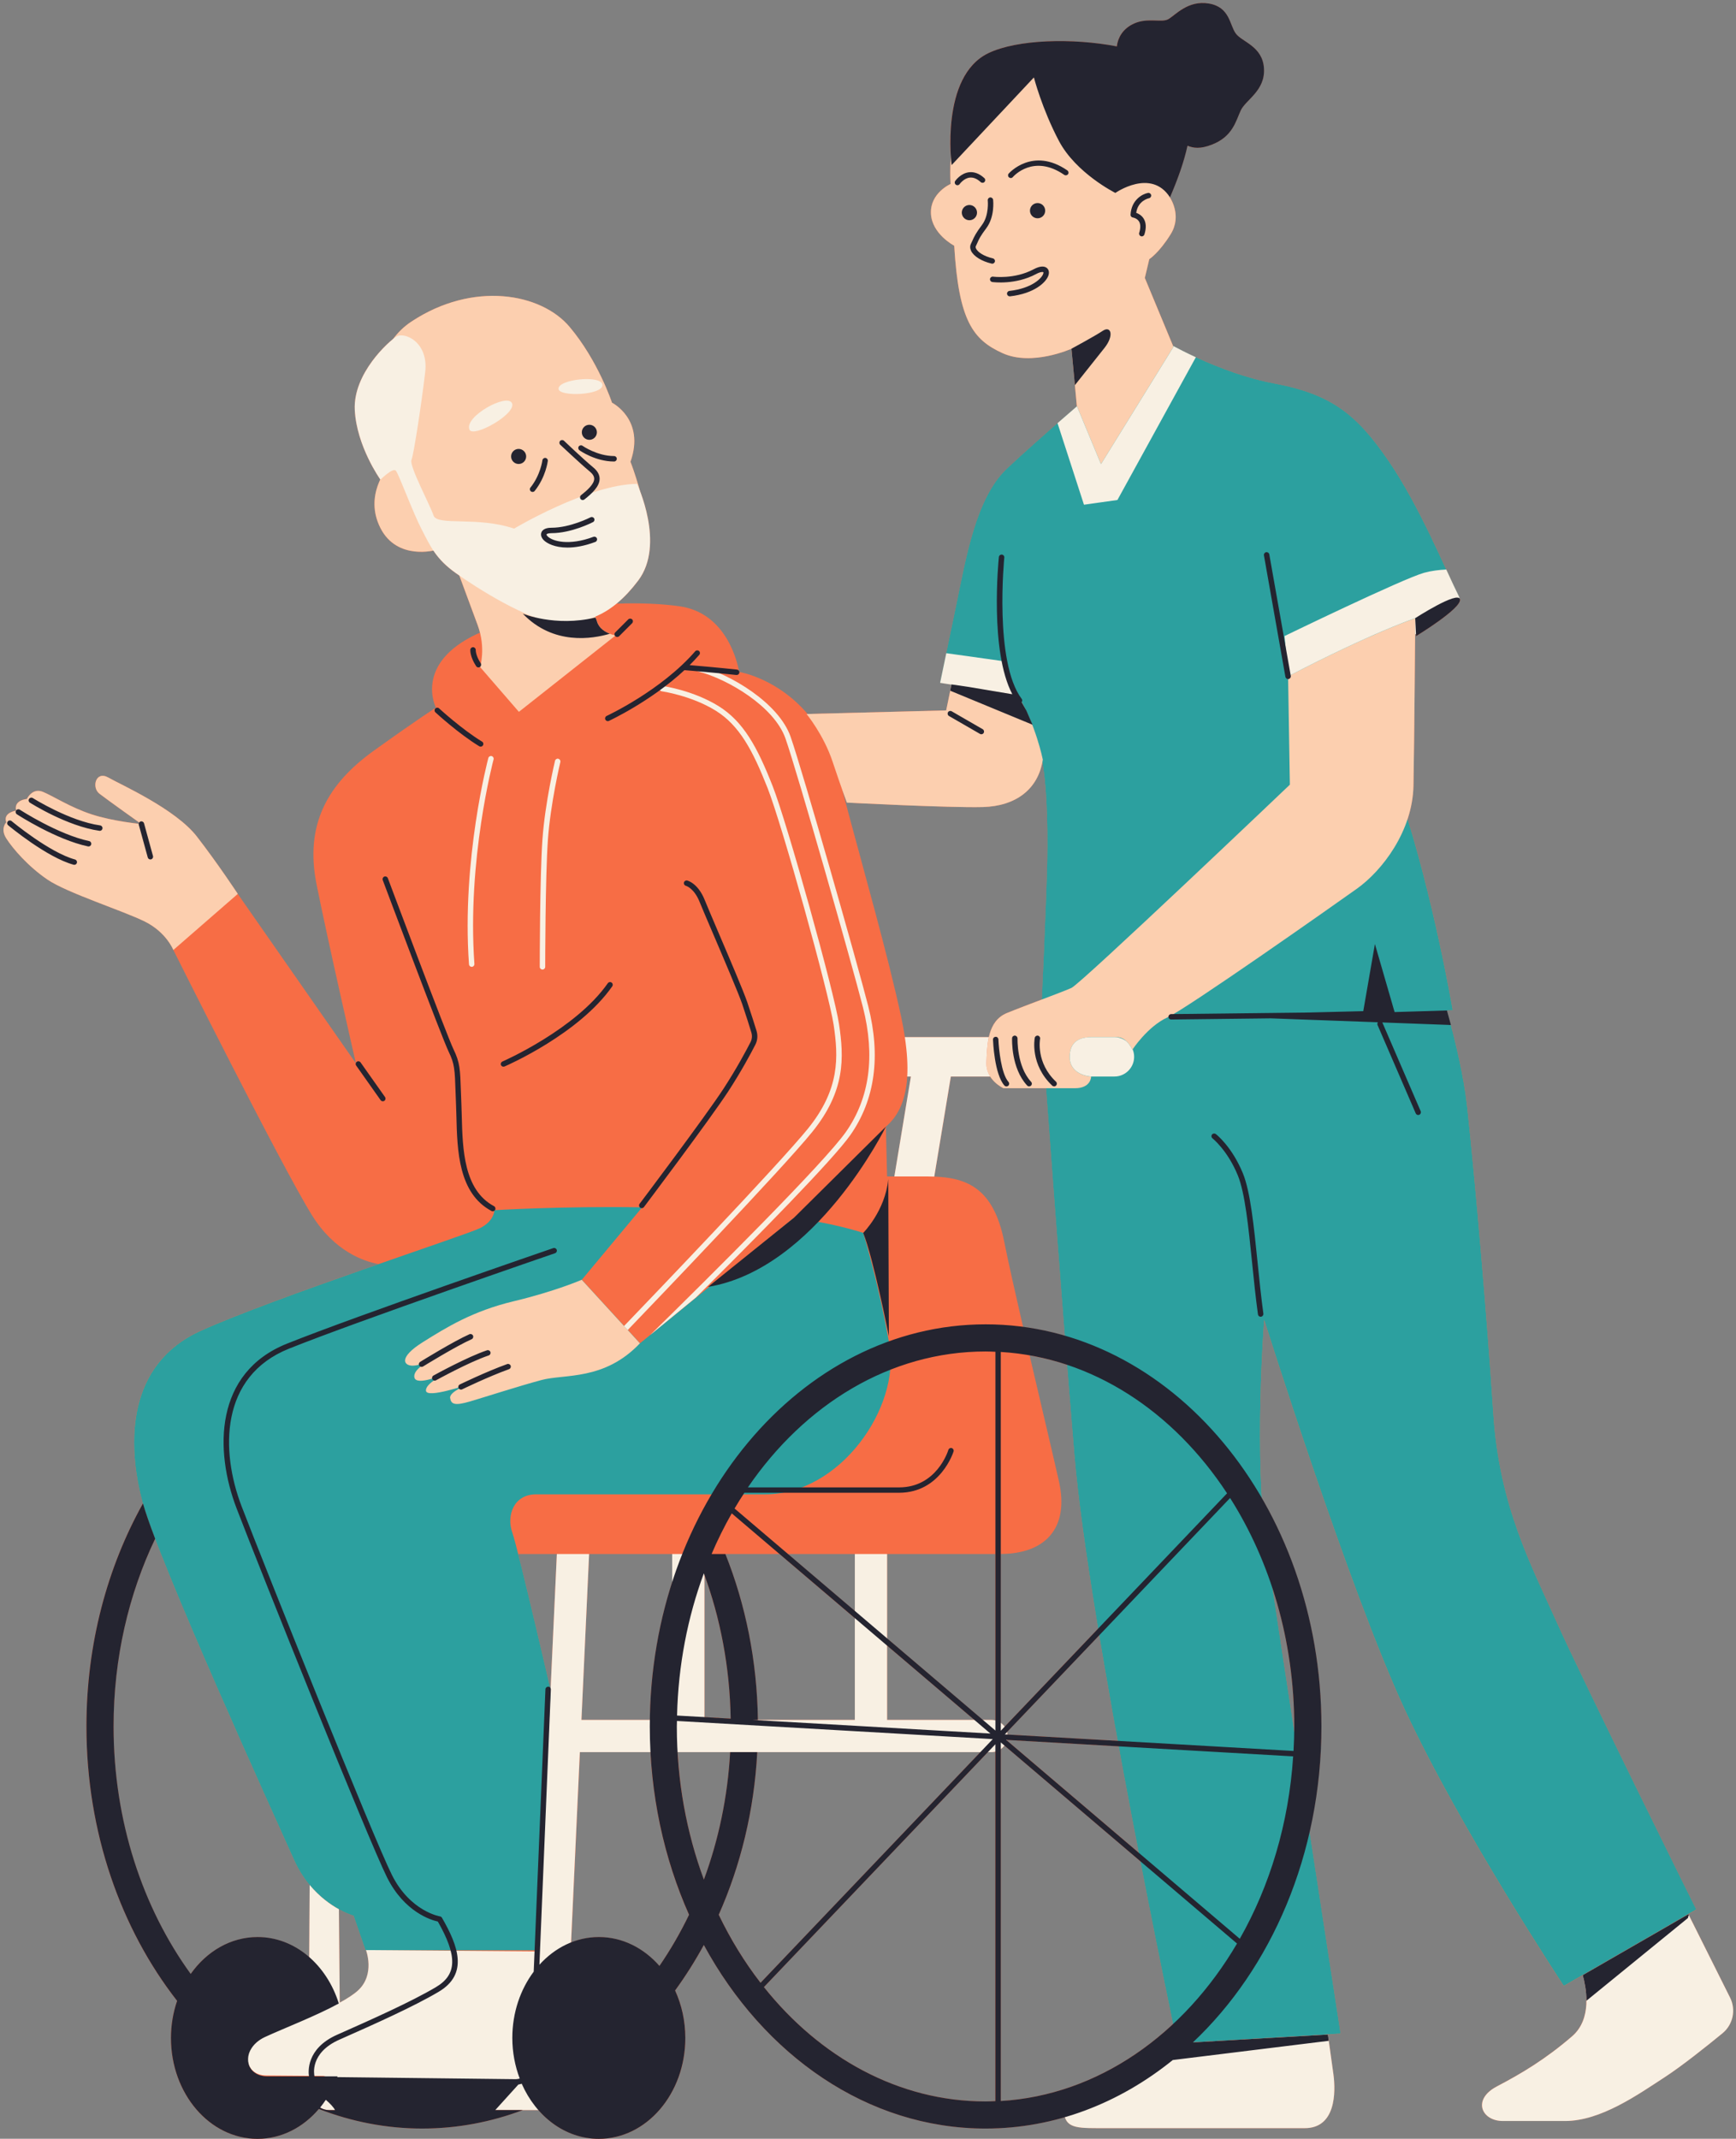
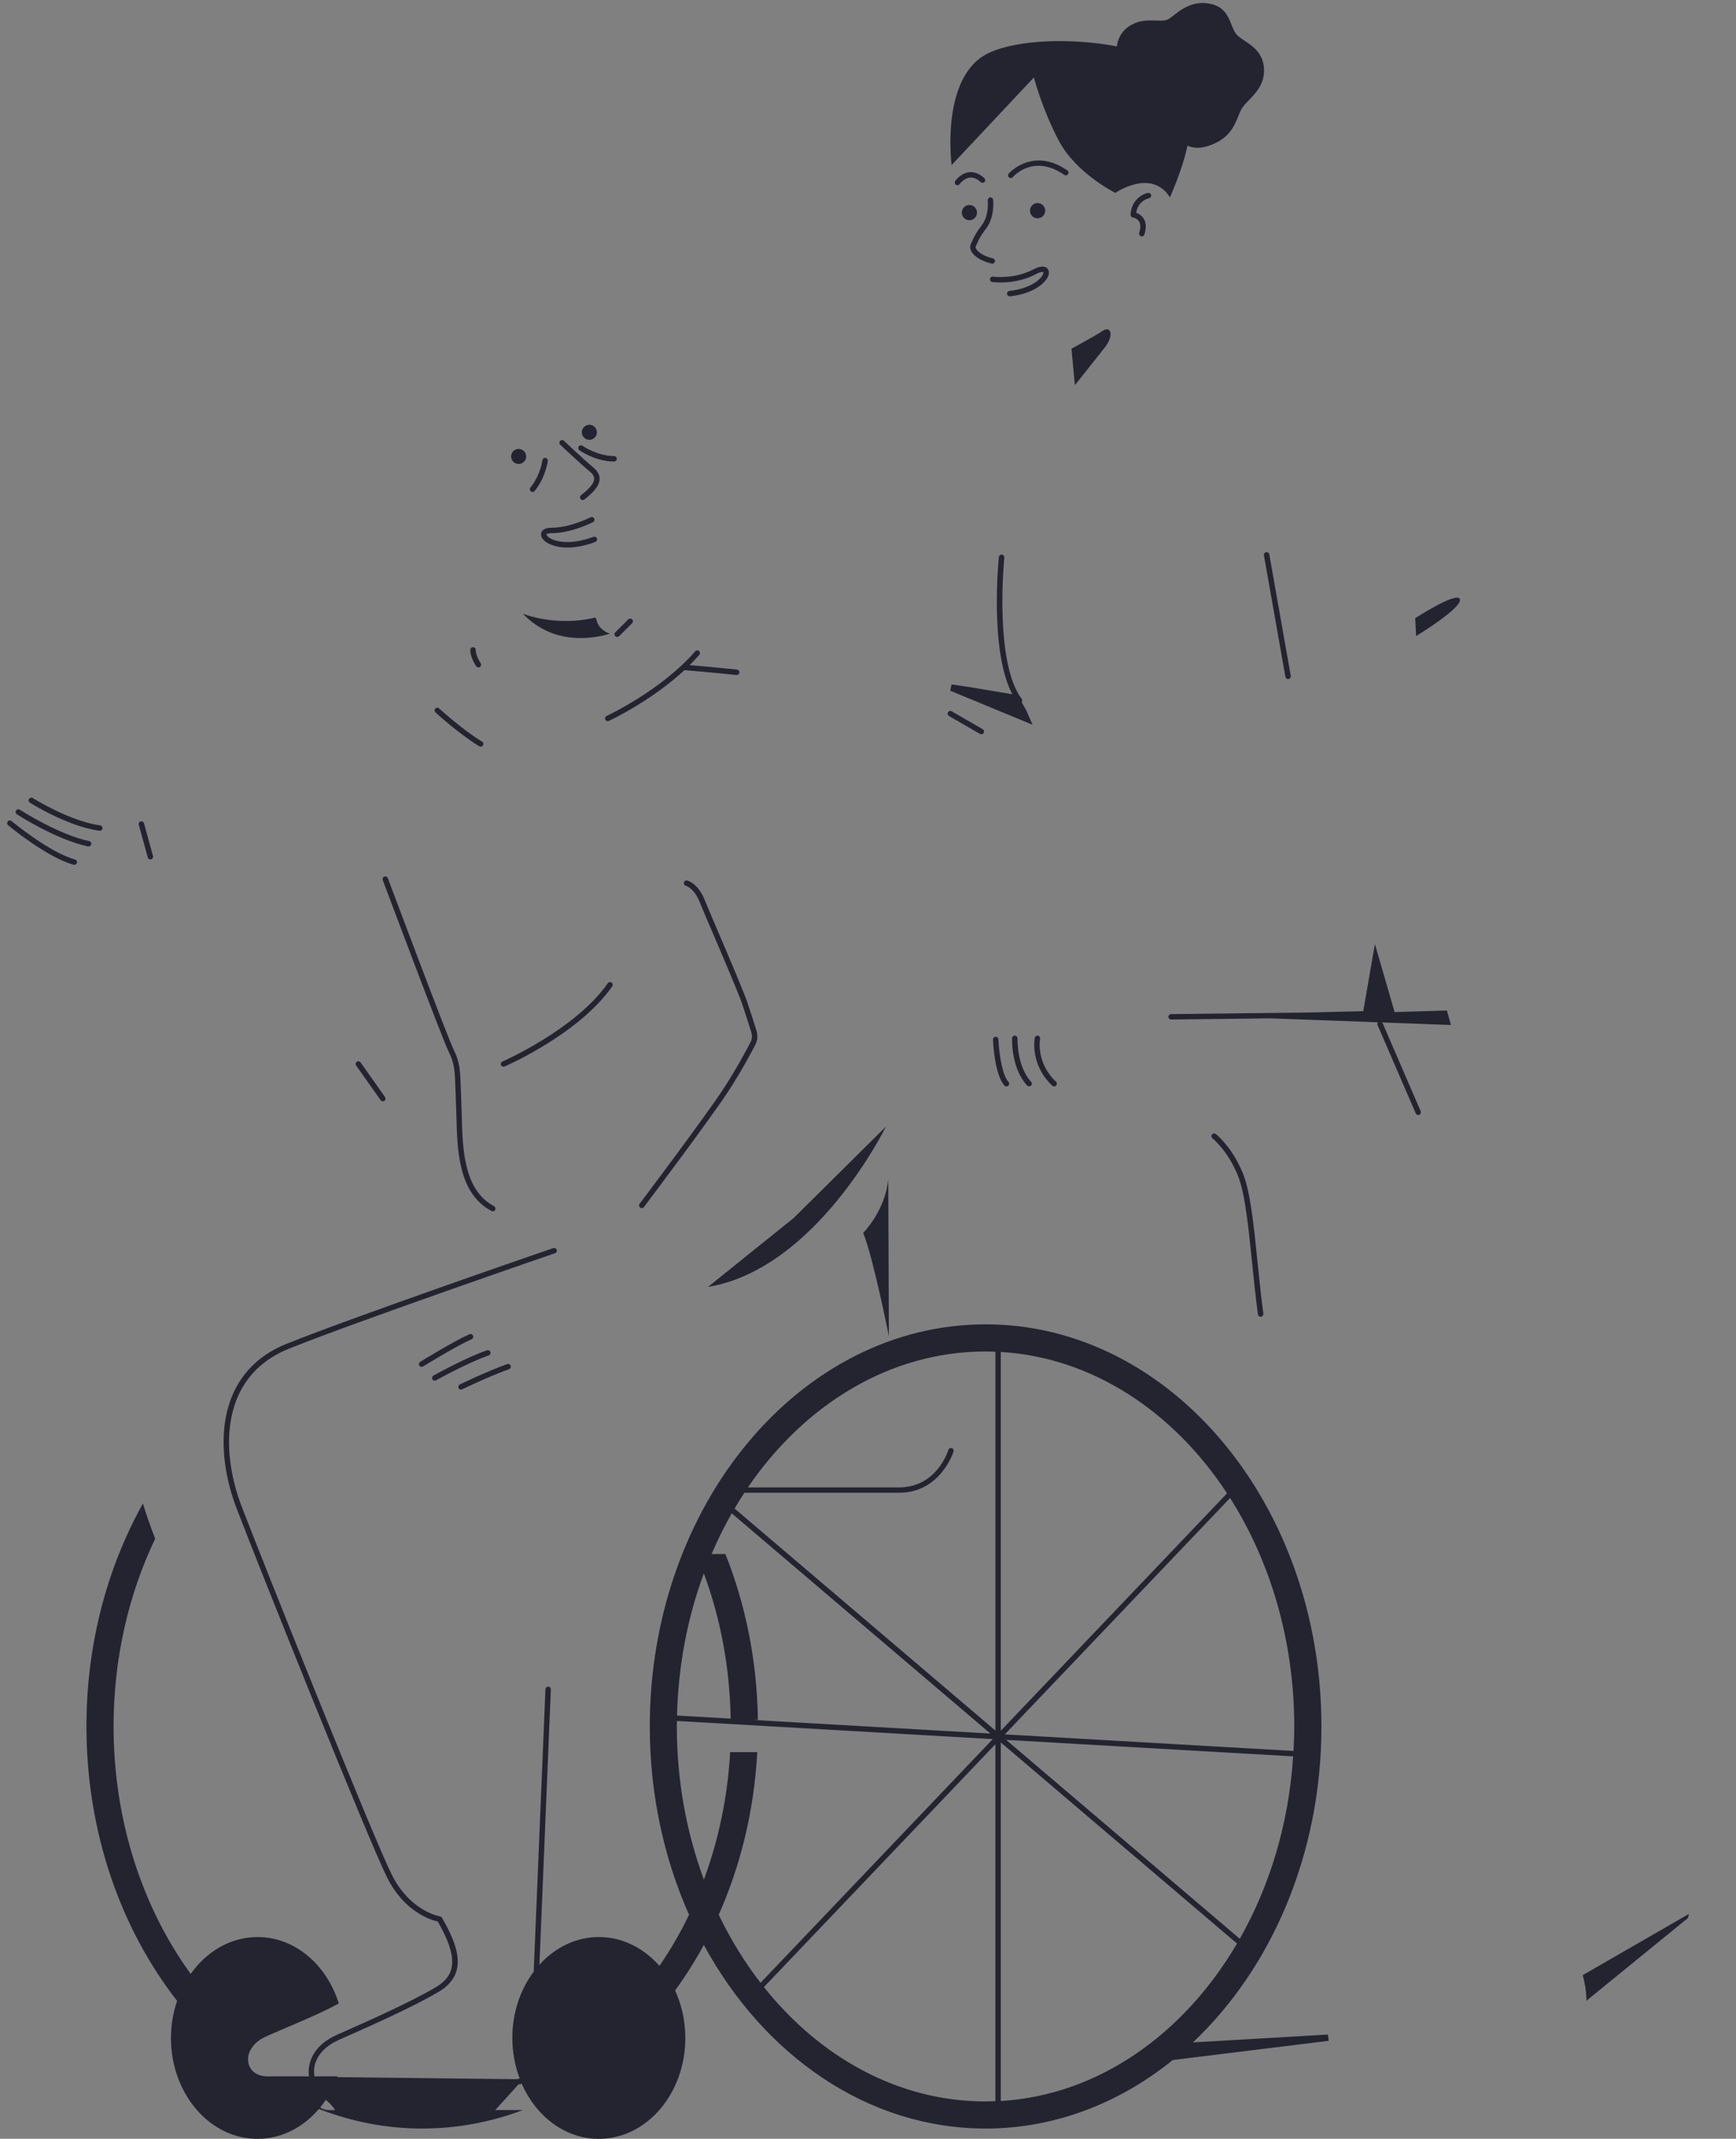
<svg xmlns="http://www.w3.org/2000/svg" height="494.1" preserveAspectRatio="xMidYMid meet" version="1.0" viewBox="-0.8 -0.7 401.1 494.1" width="401.1" zoomAndPan="magnify">
  <rect x="-0.8" y="-0.7" width="401.1" height="494.1" fill="#808080" stroke="none" />
  <g id="change1_1">
-     <path d="M398.93,460.79l-9.54-19.08v0l-0.09-0.17l1.82-1.05c0,0-26.47-53.5-32.26-66.46 c-5.79-12.96-13.24-26.75-14.62-47.98c-1.38-21.23-4.14-53.5-6.07-71.15c-0.63-5.76-2.08-12.42-3.75-18.79l0,0 c-0.02-0.07-0.04-0.13-0.05-0.2c-0.28-1.07-0.57-2.13-0.85-3.17l1.35-0.04c0,0-3.99-23.41-10.45-44.22c0.8-2.43,1.29-5.01,1.35-7.69 c0.16-8.18,0.32-26.91,0.38-34.92c0.05-0.03,0.1-0.06,0.15-0.09c0.02-0.01,0.04-0.03,0.06-0.04l0.03,0.51c0,0,10.55-6.41,10.13-8.48 c-0.02-0.11-0.08-0.18-0.15-0.24c0-0.03,0.01-0.05,0.01-0.08c0-0.11-0.02-0.21-0.07-0.3c-0.21-0.42-0.43-0.86-0.65-1.34 c-0.05-0.11-0.11-0.23-0.16-0.34c-0.18-0.38-0.36-0.75-0.55-1.16c-3.43-7.32-8.65-19.38-14.98-28.6 c-7.24-10.55-13.03-15.3-26.27-17.79c-6.82-1.28-13.41-3.87-18.21-6.09c-2.17-1-3.97-1.93-5.25-2.62l-6.52-15.7l1.03-4.34 c0,0,2.28-1.45,4.96-5.79c2.69-4.34-0.21-8.48-0.21-8.48c1.75-4.07,3.21-8.08,4.05-11.93c1.33,0.53,2.9,0.82,5.67-0.27 c4.76-1.86,5.48-5.38,6.62-7.86c1.14-2.48,5.69-4.55,5.38-9.72c-0.31-5.17-5.07-6.1-6.51-8.07c-1.45-1.96-1.34-6.1-6.2-6.93 c-4.86-0.83-7.76,2.69-9.41,3.62c-1.65,0.93-5.17-0.62-8.58,1.34c-2.68,1.54-3.19,3.96-3.29,4.94c-10.24-1.97-23.03-1.64-29.7,1.57 c-9.15,4.4-9,18.93-8.65,24.05c-0.23,3.61-0.04,6.15-0.04,6.15s-4.76,2.07-4.55,6.83c0.21,4.76,5.38,7.45,5.38,7.45 c1.03,17.37,4.34,21.72,11.17,24.82s15.93-1.03,15.93-1.03L248,93.09l0.03,0.08c-0.67,0.58-1.37,1.19-2.11,1.83 c-0.03,0.02-0.06,0.05-0.08,0.07c-0.73,0.63-1.48,1.29-2.26,1.97c-0.01,0.01-0.02,0.02-0.03,0.03v0c-4.03,3.53-8.51,7.51-11.68,10.5 c-7.24,6.83-9.51,20.89-11.79,31.85c-0.92,4.43-1.69,8.15-2.29,11.02c-0.2,0.95-0.38,1.8-0.53,2.56c-0.06,0.29-0.12,0.56-0.17,0.82 c-0.07,0.35-0.14,0.68-0.2,0.98c-0.05,0.23-0.09,0.44-0.13,0.64c-0.09,0.44-0.17,0.8-0.22,1.06c-0.07,0.35-0.12,0.55-0.12,0.55 l2.63,0.42l-0.29,1.4l-0.94,4.55l-32.03,0.82c-6.73-7.93-15.01-9.57-15.76-9.7c-0.01-0.09-0.05-0.18-0.1-0.26 c-0.33-1.81-2.82-13.4-13.75-14.92c-4.07-0.57-9.1-0.8-14.53-0.6c1.67-1.37,3.34-3.11,5.01-5.33c5.03-6.68,1.9-16.82,0.4-20.72 c-1.15-4.1-2.19-6.72-2.19-6.72c3.45-9.79-4.27-13.65-4.27-13.65s-3.17-9.65-9.79-17.51c-6.62-7.86-22.34-10.62-36.54-1.24 c-1.72,1.13-3.09,2.49-4.2,3.99c-2.66,2.1-9.27,8.86-8.9,16.41c0.4,8.15,5.58,15.63,5.9,16.09c-1.22,2.55-2.29,6.65,0.03,11.21 c3.35,6.57,10.41,5.59,12.24,5.21c1.2,1.8,2.72,3.48,5.27,5.27c0.22,0.15,0.46,0.32,0.71,0.49c1.08,2.9,2.95,7.96,4.25,11.5 c0.21,0.58,0.38,1.15,0.52,1.71c-0.17,0.08-0.35,0.15-0.52,0.22c-14.89,6.89-9.65,17.1-9.65,17.1s-3.58,2.21-14.34,9.93 c-10.75,7.72-15.99,17.1-13.24,30.89c2.67,13.34,8.69,39.59,9.08,41.28c0,0.01-0.01,0.03-0.01,0.04l-27.27-39.11 c0,0-4.48-6.83-9.44-13.24c-4.96-6.41-17.58-12-20.48-13.65c-2.9-1.65-3.93,2.28-2.07,3.72c1.58,1.23,7.47,5.43,9.22,6.67 c-0.06,0.09-0.11,0.18-0.12,0.29c-1.75-0.2-6.91-0.86-10.96-2.21c-4.96-1.65-8.69-4.14-11.17-5.17c-2.48-1.03-3.72,1.65-3.72,1.65 s-3.07,0.21-2.49,2.66c0,0,0,0,0,0c-0.01,0.01-0.01,0.02-0.01,0.03c-0.22,0.03-3.05,0.5-2.25,2.69c0,0-1.45,1.45,0,3.72 c1.45,2.28,4.96,6.41,9.51,9.51c4.55,3.1,17.58,7.24,22.54,9.72c4.96,2.48,6.55,6.55,6.55,6.55s24.82,49.64,31.99,61.22 c5.25,8.48,12.1,10.74,15.41,11.35c-14.39,5.02-31.74,11.19-41.06,15.4c-17.1,7.72-17.1,25.92-13.51,39.43 c0.04,0.14,0.09,0.32,0.14,0.47c-8.24,14.75-13.06,32.47-13.06,51.51c0,24.49,7.97,46.79,20.95,63.4c-0.9,2.66-1.42,5.54-1.42,8.58 c0,12.87,8.95,23.3,19.99,23.3c5.55,0,10.56-2.65,14.18-6.9c7.53,2.92,15.55,4.52,23.88,4.52c8.1,0,15.91-1.5,23.25-4.27h3.61 c3.6,4.11,8.52,6.65,13.96,6.65c11.04,0,19.99-10.43,19.99-23.3c0-3.97-0.86-7.71-2.36-10.98c2.41-3.31,4.63-6.82,6.64-10.51 c13.85,25.5,37.84,42.41,65.08,42.41c6.31,0,12.45-0.92,18.33-2.63c0.73,2.35,3.02,2.54,7.45,2.54c5.52,0,40.81,0,47.98,0 s7.17-8.27,6.62-12.41c-0.3-2.25-0.84-6.13-1.28-9.2l2.93-0.17c0,0-3.38-21.91-7.18-46.73c1.76-7.75,2.72-15.88,2.72-24.28 c0-19.57-5.09-37.73-13.75-52.72c-1.14-19.39,0.56-41.18,0.56-41.18s19.58,62.32,32.54,90.17c12.96,27.85,36.68,63.7,36.68,63.7 l4.38-2.53c0.05,0.18,0.1,0.38,0.16,0.59c0.03,0.1,0.05,0.21,0.07,0.31c0.03,0.11,0.05,0.22,0.08,0.34 c0.03,0.14,0.06,0.29,0.09,0.44c0.02,0.09,0.04,0.18,0.05,0.27c0.03,0.17,0.06,0.35,0.09,0.52c0.01,0.08,0.03,0.15,0.04,0.23 c0.03,0.19,0.06,0.39,0.09,0.6c0.01,0.06,0.02,0.13,0.02,0.19c0.03,0.22,0.05,0.44,0.07,0.66c0,0.05,0.01,0.11,0.01,0.16 c0.02,0.24,0.04,0.47,0.05,0.72c0,0.04,0,0.08,0,0.12c0.01,0.26,0.02,0.52,0.02,0.78c-0.01,2.88-0.76,5.99-3.3,8.19 c-6.07,5.24-11.58,8.55-17.37,11.58c-5.79,3.03-3.58,8,1.38,8c4.96,0,6.07,0,14.34,0c8.27,0,16.82-6.07,23.16-10.2 c3.85-2.51,9.43-6.95,13.22-10.06C399.62,467.03,400.34,463.61,398.93,460.79z M262.3,427.32l-30.46-25.93 c0.01-0.04,0.03-0.09,0.04-0.13l25.79,1.48C259.22,411.21,260.8,419.54,262.3,427.32z M257.44,401.48l-25.47-1.46 c-0.02-0.2-0.05-0.4-0.1-0.59l21.3-22.35C254.5,385.06,255.95,393.32,257.44,401.48z M247.45,335.42 c0.87,10.36,2.92,24.66,5.47,40.12l-21.61,22.67c-0.24-0.34-0.54-0.64-0.89-0.88V358.3c10.16-0.03,15.91-5.82,13.44-16.82 c-1.31-5.84-4.08-17.5-6.77-29.05c2.94,0.51,5.84,1.22,8.66,2.16C246.33,321.81,246.9,328.87,247.45,335.42z M245.23,307.9 c-3.15-0.92-6.37-1.61-9.65-2.04c-1.81-7.86-3.44-15.11-4.36-19.73c-2.5-12.52-8.77-15.03-17.53-15.03c0.47,0,0.93,0.01,1.38,0.03 l3.83-23.12h9.1c0,0,0,0,0,0c1.16,1.83,3.05,2.69,3.05,2.69s5.14,0,9.86,0C241.88,263.98,243.52,286.15,245.23,307.9z M194.85,184.71c0,0,23.78,1.24,31.44,1.03c7.45-0.2,12.53-3.94,13.75-10.43c1.03,5.8,1.32,14.99,1.14,23.26 c-0.15,7.06-0.88,23.58-1.24,31.63c-2.81,1.06-5.85,2.21-8.07,3.12c-2.54,1.04-3.66,3.18-4.19,5.58h-19.41 c-0.21-1.39-0.47-2.84-0.8-4.41c-3.12-14.58-8.46-33.09-13.69-52.75C194.47,183.7,194.85,184.71,194.85,184.71z M203.88,259.58 c2.46-2.11,4.57-5.45,4.94-11.58h0.85l-3.82,23.09c-1.46,0-1.69,0-1.69,0L203.88,259.58z M204.16,379.47l20.17,17.17h-20.17V379.47z M196.71,358.31v13.18l-15.49-13.18C186.62,358.31,191.82,358.31,196.71,358.31z M179.29,358.31l17.42,14.83v23.5H174.3 c-0.19-13.7-2.86-26.68-7.51-38.33C171.02,358.31,175.2,358.31,179.29,358.31z M161.96,363.2c3.71,10.18,5.86,21.37,6.06,33.14 l-6.06-0.35V363.2z M135.32,358.31c6.2,0,12.68,0,19.2,0v6.47c-3.2,9.92-5.02,20.65-5.17,31.86h-15.81L135.32,358.31z M83.79,449.86 c0.19,0.53,1.94,5.74-1.82,9.24c-1,0.93-2.49,1.89-4.27,2.86l-0.19-21.58c1.98,1.09,3.38,1.48,3.38,1.48l2.76,8H83.79z M127.86,358.31l-1.44,31.08c-0.02-0.06-0.06-0.1-0.09-0.15c-1.67-7.18-5.31-22.73-7.4-30.93 C121.79,358.31,124.78,358.31,127.86,358.31z M43.24,455.34c-11.08-15.26-17.82-35.28-17.82-57.19c0-15.79,3.51-30.59,9.61-43.35 c8.04,21.15,28.07,65.16,32.07,74.1c1.05,2.34,2.32,4.27,3.66,5.87c0,0,0,0,0,0l-0.11,16.72c-3.33-2.92-7.47-4.66-11.96-4.66 C52.47,446.83,46.91,450.14,43.24,455.34z M151.55,453.49c-3.61-4.12-8.54-6.67-13.99-6.67c-2.24,0-4.39,0.45-6.39,1.25l2.03-43.99 h16.28c0.72,13.51,3.86,26.24,8.91,37.59C156.38,445.85,154.08,449.8,151.55,453.49z M161.83,433.54 c-3.37-9.1-5.47-19.03-6.06-29.45h12.13C167.32,414.52,165.2,424.44,161.83,433.54z M165.26,441.65c5.04-11.34,8.19-24.06,8.9-37.57 h51.55l-50.79,53.29C171.23,452.6,167.99,447.33,165.26,441.65z M229.18,484.71c-0.76,0.03-1.51,0.07-2.27,0.07 c-20.08,0-38.23-10.14-51.21-26.42l51.74-54.28h0.84c0.31,0,0.6-0.05,0.89-0.12V484.71z M229.18,396.76 c-0.29-0.07-0.58-0.12-0.89-0.12h-2.03l-22.1-18.81v-19.52c12.08,0,21.3,0,25.02,0V396.76z M230.43,484.68V403.4 c0.33-0.23,0.61-0.52,0.85-0.84l31.41,26.74c3.26,16.79,6.13,30.79,7.55,37.6C259.09,477.29,245.36,483.79,230.43,484.68z M298.23,398.15c0,0.34-0.01,0.68-0.02,1.02c-1.91-12.51-3.69-24.26-4.97-32.82C296.46,376.21,298.23,386.93,298.23,398.15z" fill="#F76D45" />
-   </g>
+     </g>
  <g id="change2_1">
-     <path d="M204.71,310.05c2.48,14.34-11.31,34.47-28.68,34.47c-17.37,0-47.71,0-52.95,0c-5.24,0-6.89,4.96-5.52,8.82 c1.38,3.86,9.65,39.71,9.65,39.71l-3.31,56.81H83.65l-2.76-8c0,0-9.1-2.48-13.79-12.96c-4.69-10.48-31.44-69.22-35.02-82.73 c-3.58-13.51-3.58-31.71,13.51-39.43c17.1-7.72,61.22-22.06,64.53-23.72c3.31-1.65,3.31-4.14,3.31-4.14s15.43-0.96,34.14-0.66 l-13.94,16.73l13.44,14.68l35.55-28.98c5.91,0.86,11.39,1.99,16.02,3.47C198.64,284.13,202.23,295.71,204.71,310.05z M358.86,374.02 c-5.79-12.96-13.24-26.75-14.62-47.98c-1.38-21.23-4.14-53.5-6.07-71.15c-0.74-6.78-2.62-14.82-4.66-22.16l1.35-0.04 c0,0-4.55-26.68-11.79-48.4c-7.24-21.72-7.24-32.47-7.24-32.47s21.92-11.79,20.48-14.68c-3.32-6.63-9.1-20.89-16.34-31.44 c-7.24-10.55-13.03-15.3-26.27-17.79c-13.24-2.48-25.65-9.93-25.65-9.93l-14.89,10.75c0,0-14.06,12-21.3,18.82 c-7.24,6.83-9.51,20.89-11.79,31.85c-2.27,10.96-3.67,17.63-3.67,17.63l17.94,2.84c0,0,3.72,7.65,5.17,13.03 c1.45,5.38,1.86,16.13,1.65,25.65c-0.21,9.51-1.45,36.19-1.45,36.19l3.01-0.08l-2.73,3.66c0,0,4.14,57.63,7.45,97.07 c3.31,39.43,23.72,135.95,23.72,135.95l37.78-2.21c0,0-14.06-91.28-17.1-112.24c-3.03-20.96-0.55-52.67-0.55-52.67 s19.58,62.32,32.54,90.17c12.96,27.85,36.68,63.7,36.68,63.7l30.61-17.65C391.12,440.48,364.65,386.99,358.86,374.02z" fill="#2CA09F" />
-   </g>
+     </g>
  <g id="change3_1">
-     <path d="M44.7,192.57c4.96,6.41,9.44,13.24,9.44,13.24l-14.89,12.96c0,0-1.59-4.07-6.55-6.55 c-4.96-2.48-17.99-6.62-22.54-9.72c-4.55-3.1-8.07-7.24-9.51-9.51c-1.45-2.27,0-3.72,0-3.72c-0.83-2.27,2.28-2.69,2.28-2.69 c-0.62-2.48,2.48-2.69,2.48-2.69s1.24-2.69,3.72-1.65c2.48,1.03,6.2,3.52,11.17,5.17c4.96,1.65,11.58,2.27,11.58,2.27 s-7.86-5.58-9.72-7.03c-1.86-1.45-0.83-5.38,2.07-3.72C27.12,180.58,39.73,186.16,44.7,192.57z M144.87,105.98 c3.45-9.79-4.27-13.65-4.27-13.65s-3.17-9.65-9.79-17.51c-6.62-7.86-22.34-10.62-36.54-1.24s-5.52,33.78-5.52,33.78 s-5.52,6.34-1.65,13.93c3.86,7.58,12.69,5.1,12.69,5.1l4.69,3.58c0,0,3.17,8.55,5.1,13.79s0.55,9.65,0.55,9.65l8.96,10.34 l22.34-17.65c0,0-3.45-0.55-4.27-3.17c-0.28-0.9-0.45-1.35-0.55-1.57c9.96-3.37,13.51-14.74,12-22.28 C147.07,111.5,144.87,105.98,144.87,105.98z M117.91,299.91c-9.51,2.28-15.51,6-21.1,9.51c-5.58,3.52-4.34,5.38-2.28,5.38 c1.15,0,2.68-0.57,3.81-1.08c-1.55,0.86-3.66,2.31-3.4,3.77c0.39,2.16,6.9-0.7,7.58-1c-0.6,0.27-5.09,2.37-4.9,4.11 c0.21,1.86,9.72-1.45,9.72-1.45s-4.34,1.65-4.14,3.1c0.21,1.45,1.03,1.86,4.55,0.83c3.52-1.03,11.17-3.52,16.55-4.96 c5.38-1.45,14.48,0.21,22.75-8.48l-13.44-14.68C133.63,294.95,127.43,297.64,117.91,299.91z M219.67,56.07 c1.03,17.37,4.34,21.72,11.17,24.82s15.93-1.03,15.93-1.03L248,93.09l5.58,13.44l16.75-27.09l-6.62-15.93l1.03-4.34 c0,0,2.28-1.45,4.96-5.79c2.69-4.34-0.21-8.48-0.21-8.48s5.17-14.06-0.21-23.16S251.93,8.71,234.35,11.6 c-17.58,2.9-15.51,30.2-15.51,30.2s-4.76,2.07-4.55,6.83C214.5,53.38,219.67,56.07,219.67,56.07z M240.14,174.79 c0,0-1.65-8.27-5.79-14.89c-9.1-1.65-15.3-2.48-15.3-2.48l-1.24,6l-32.26,0.83c0,0,3.93,4.76,6,10.96s3.31,9.51,3.31,9.51 s23.78,1.24,31.44,1.03C233.94,185.54,239.11,181.61,240.14,174.79z M296.81,155.55l0.41,25.03c0,0-48.19,45.91-50.46,46.95 c-2.28,1.03-10.34,3.93-14.89,5.79c-4.55,1.86-4.55,7.24-4.76,11.38c-0.21,4.14,3.93,6,3.93,6s12.82,0,16.55,0 c3.72,0,3.72-2.69,3.72-2.69s-4.96-0.21-4.96-4.55c0-4.34,3.52-4.55,5.17-4.55s3.52,0,5.79,0c2.28,0,3.52,2.9,3.52,2.9 s3.52-5.38,8.07-7.45c4.55-2.07,38.06-25.65,43.85-29.78c5.79-4.14,12.82-13.24,13.03-23.78c0.21-10.55,0.41-38.68,0.41-38.68 S316.25,145.42,296.81,155.55z" fill="#FCCFAF" />
-   </g>
+     </g>
  <g id="change4_1">
-     <path d="M87.1,110.12c0,0-5.52-7.72-5.93-16.13s7.86-15.86,9.65-16.96c1.79-1.1,7.45,1.24,6.62,8.27 c-0.83,7.03-2.62,18.89-3.17,20.27c-0.55,1.38,4.27,10.34,5.1,12.82c0.83,2.48,10.07,0.14,18.61,3.03c0,0,17.1-10.2,28.4-10.34 c0,0,6.62,13.93,0.28,22.34s-12.55,10.07-19.03,9.65c-6.48-0.41-18.34-8-23.03-11.31c-4.69-3.31-5.93-6.2-8-10.2 c-2.07-4-5.24-12.69-5.93-13.51C89.99,107.22,87.1,110.12,87.1,110.12z M117.5,92.47c-1.03-2.48-11.17,3.1-9.82,6.1 C108.54,100.51,118.53,94.95,117.5,92.47z M138.39,88.23c-0.1-2.38-10.34-1.34-10.13,0.93C128.42,91.03,138.49,90.61,138.39,88.23z M127.44,175.05c-0.02,0.09-2.3,9.56-2.91,18.2c-0.62,8.61-0.62,29.21-0.62,29.41c0,0.35,0.28,0.63,0.63,0.63 c0.35,0,0.63-0.28,0.63-0.63c0-0.21,0.01-20.76,0.62-29.32c0.61-8.53,2.86-17.9,2.88-17.99c0.08-0.34-0.13-0.67-0.46-0.76 C127.86,174.51,127.52,174.72,127.44,175.05z M112.8,173.97c-0.33-0.09-0.68,0.11-0.77,0.44c-0.06,0.23-6.21,23.44-4.47,47.67 c0.02,0.33,0.3,0.58,0.62,0.58c0.02,0,0.03,0,0.05,0c0.34-0.02,0.6-0.32,0.58-0.67c-1.73-24.01,4.37-47.03,4.43-47.26 C113.33,174.41,113.13,174.06,112.8,173.97z M152.09,159c0.07,0.01,6.84,0.99,12.44,4.46c5.5,3.41,8.57,9.14,12.02,17.9 c3.33,8.46,14.17,47.34,15.27,54.74c1.09,7.39,1.46,14.77-5.93,23.92c-6.74,8.33-36.44,39.31-42.51,45.63l0.85,0.92 c5.94-6.19,35.84-37.36,42.63-45.76c7.72-9.54,7.34-17.22,6.2-24.89c-1.1-7.44-12-46.52-15.34-55.01c-3.54-9-6.73-14.91-12.52-18.5 c-5.84-3.61-12.64-4.6-12.93-4.64c-0.34-0.05-0.66,0.19-0.71,0.53C151.51,158.63,151.75,158.95,152.09,159z M160.57,154.44 c6.76,1.73,17.51,8.06,20.11,15.46c2.73,7.77,15.45,52.43,17.91,62.13c2.85,11.25,1.54,20.91-3.91,28.72 c-4.95,7.11-31.45,33.42-45.25,46.96l10.57-8.67c14.02-13.91,31.71-31.84,35.71-37.57c5.66-8.12,7.04-18.13,4.09-29.74 c-2.46-9.71-15.21-54.45-17.94-62.24c-2.74-7.81-13.95-14.46-20.98-16.26c-0.34-0.09-0.68,0.12-0.76,0.45 C160.03,154.01,160.23,154.35,160.57,154.44z M228.29,396.64h-24.13v-38.33c-2.38,0-4.87,0-7.45,0v38.33h-34.75v-38.33 c-2.48,0-4.97,0-7.45,0v38.33h-20.97l1.77-38.33c-2.54,0-5.02,0-7.45,0l-4.25,91.82l-39.85-0.32c0,0,2.16,5.6-1.8,9.29 c-1,0.93-2.49,1.89-4.27,2.86l-0.19-21.58c-1.95-1.07-4.45-2.84-6.75-5.61l-0.2,30.58c-3.77,1.64-7.59,3.14-10.19,4.33 c-5.81,2.64-4.83,9.06,0.34,9.1c1.43,0.01,6.75,0.05,13.72,0.11c-1.82,0.37-3.19,1.97-3.19,3.9c0,2.2,1.78,3.98,3.98,3.98h49.39 c2.2,0,3.98-1.78,3.98-3.98c0-0.52-0.11-1.01-0.29-1.46c0.83-0.65,1.39-1.62,1.44-2.75l3.44-74.5h95.09c2.06,0,3.72-1.67,3.72-3.72 C232.01,398.3,230.34,396.64,228.29,396.64z M333.36,130.87c-1.65,0.08-3.44,0.29-5.11,0.75c-4.96,1.38-32.26,14.62-32.26,14.62 l0.83,9.31c19.44-10.13,29.37-13.44,29.37-13.44s-0.01,1.43-0.03,3.76c5.46-3.38,10.91-7.23,10.16-8.72 C335.48,135.48,334.49,133.33,333.36,130.87z M257.38,114.81l18.12-32.98c-2.17-1-3.97-1.93-5.26-2.62l0.09,0.23l-16.75,27.09 l-5.55-13.37c-1.35,1.17-2.88,2.5-4.49,3.9l6.11,18.84L257.38,114.81z M217.84,150.2c-0.91,4.38-1.43,6.85-1.43,6.85l17.94,2.84 l-3.45-7.86L217.84,150.2z M398.93,460.79l-9.63-19.25l-24.41,14.07c0.88,3.14,2.16,10.13-2.45,14.11 c-6.07,5.24-11.58,8.55-17.37,11.58c-5.79,3.03-3.58,8,1.38,8c4.96,0,6.07,0,14.34,0c8.27,0,16.82-6.07,23.16-10.2 c3.85-2.51,9.43-6.95,13.22-10.06C399.62,467.03,400.34,463.61,398.93,460.79z M306.01,469.33l-32.92,1.92 c-0.99,2-3.11,4.15-7.44,5.63c-10.48,3.58-20.68,4.96-20.68,9.38s2.21,4.69,7.72,4.69c5.52,0,40.81,0,47.98,0s7.17-8.27,6.62-12.41 C306.99,476.29,306.45,472.41,306.01,469.33z M259.49,239.89c-0.77-0.61-1.74-0.99-2.8-0.99h-5.17c-1.65,0-5.17,0.21-5.17,4.55 c0,4.34,4.96,4.55,4.96,4.55h5.38c2.51,0,4.55-2.04,4.55-4.55c0-0.62-0.13-1.21-0.35-1.75c-0.04,0.06-0.06,0.09-0.06,0.09 S260.36,240.73,259.49,239.89z M213.68,271.09c0.47,0,0.93,0.01,1.38,0.03l3.83-23.12h9.1c-0.55-0.88-0.94-1.97-0.88-3.31 c0.09-1.83,0.14-3.89,0.56-5.79h-19.41c0.54,3.57,0.7,6.58,0.55,9.1h0.85l-3.82,23.09C207.17,271.09,209.51,271.09,213.68,271.09z" fill="#F8F0E3" />
-   </g>
+     </g>
  <g id="change5_1">
    <path d="M141.36,145.39l3-3c0.24-0.24,0.64-0.24,0.89,0s0.24,0.64,0,0.89l-3,3c-0.12,0.12-0.28,0.18-0.44,0.18 c-0.16,0-0.32-0.06-0.44-0.18C141.11,146.03,141.11,145.63,141.36,145.39z M137.15,142.94c-0.28-0.9-0.36-0.98-0.41-0.97 c-9.24,2.21-16.75-0.9-16.75-0.9c7.06,7.37,16.13,5.82,20.11,4.64C139.02,145.3,137.63,144.48,137.15,142.94z M229.23,238.83 c-0.35,0.01-0.62,0.3-0.6,0.65c0.01,0.32,0.31,7.98,2.64,10.6c0.12,0.14,0.3,0.21,0.47,0.21c0.15,0,0.3-0.05,0.42-0.16 c0.26-0.23,0.28-0.63,0.05-0.88c-1.69-1.9-2.25-7.72-2.33-9.81C229.86,239.08,229.57,238.78,229.23,238.83z M218.46,164.71 l7.17,4.14c0.1,0.06,0.21,0.08,0.31,0.08c0.22,0,0.43-0.11,0.54-0.31c0.17-0.3,0.07-0.68-0.23-0.86l-7.17-4.14 c-0.3-0.17-0.68-0.07-0.85,0.23C218.06,164.16,218.16,164.54,218.46,164.71z M233.69,238.55c-0.35-0.01-0.64,0.25-0.65,0.6 c-0.01,0.28-0.24,6.93,3.48,10.93c0.12,0.13,0.29,0.2,0.46,0.2c0.15,0,0.31-0.06,0.43-0.17c0.25-0.23,0.27-0.63,0.03-0.88 c-3.36-3.62-3.14-9.96-3.14-10.03C234.3,238.86,234.03,238.57,233.69,238.55z M236.37,163.51l-1.12-2c0.17-0.22,0.19-0.52,0.01-0.75 c-6.4-8.53-4.04-32.41-4.02-32.65c0.04-0.34-0.22-0.65-0.56-0.69c-0.34-0.03-0.65,0.21-0.69,0.56c-0.1,0.94-2.15,21.77,3.11,31.71 L223.04,158c-2.53-0.39-3.99-0.58-3.99-0.58l-0.3,1.45l19.02,7.86L236.37,163.51z M204.57,307.98l-0.14-36.26 c-0.69,7.31-5.79,12.41-5.79,12.41C200.99,289.92,204.57,307.98,204.57,307.98z M162.03,207.23c-1.55-3.88-3.95-4.49-4.06-4.51 c-0.33-0.08-0.66,0.12-0.75,0.46c-0.08,0.33,0.12,0.67,0.45,0.76c0.08,0.02,1.9,0.54,3.19,3.76c0.51,1.28,1.72,4.1,3.12,7.37 c2.6,6.08,5.83,13.65,6.7,16.17c0.88,2.59,1.71,5.24,2.12,6.59c0.23,0.75,0.16,1.55-0.2,2.24c-1.04,2.03-3.23,6.12-6.2,10.69 c-4.18,6.42-19.26,26.44-19.42,26.64c-0.21,0.28-0.15,0.67,0.12,0.88c0.11,0.08,0.25,0.13,0.38,0.13c0.19,0,0.38-0.09,0.5-0.25 c0.15-0.2,15.26-20.26,19.47-26.71c3.01-4.62,5.22-8.75,6.27-10.8c0.51-0.99,0.6-2.12,0.28-3.18c-0.42-1.36-1.25-4.02-2.14-6.63 c-0.88-2.57-4.12-10.16-6.73-16.26C163.74,211.32,162.54,208.5,162.03,207.23z M139.06,165.53c0.11,0.23,0.33,0.37,0.57,0.37 c0.09,0,0.18-0.02,0.26-0.06c0.11-0.05,9.66-4.49,17.45-11.72c1.05,0.09,6.8,0.56,12,1.12c0.02,0,0.05,0,0.07,0 c0.32,0,0.59-0.24,0.62-0.56c0.04-0.34-0.21-0.65-0.56-0.69c-4.2-0.45-8.76-0.85-10.93-1.03c0.77-0.77,1.52-1.56,2.23-2.38 c0.23-0.26,0.2-0.66-0.06-0.88c-0.26-0.23-0.66-0.2-0.88,0.06c-7.88,9.09-20.35,14.88-20.47,14.94 C139.05,164.85,138.91,165.22,139.06,165.53z M203.88,259.58l-21.26,21.07l-19.83,15.95C187.82,292.47,203.88,259.58,203.88,259.58z M232.42,66.51c-0.34,0.04-0.59,0.35-0.55,0.69c0.04,0.32,0.31,0.56,0.62,0.56c0.02,0,0.05,0,0.07,0c5.66-0.64,8.42-3.28,8.9-4.9 c0.2-0.68,0.06-1.28-0.39-1.65c-0.45-0.37-1.36-0.61-3.08,0.31c-4.41,2.35-9.29,1.7-9.34,1.69c-0.34-0.05-0.66,0.19-0.71,0.53 c-0.05,0.34,0.19,0.66,0.53,0.71c0.21,0.03,5.32,0.72,10.1-1.83c1.12-0.6,1.62-0.5,1.7-0.44c0.02,0.01,0.04,0.12-0.02,0.32 C239.95,63.56,237.62,65.93,232.42,66.51z M223.18,50.18c0.97,0,1.76-0.79,1.76-1.76c0-0.97-0.79-1.76-1.76-1.76 c-0.97,0-1.76,0.79-1.76,1.76C221.43,49.39,222.21,50.18,223.18,50.18z M135.37,100.91c0.96,0,1.74-0.78,1.74-1.74 c0-0.96-0.78-1.74-1.74-1.74c-0.96,0-1.74,0.78-1.74,1.74C133.63,100.13,134.41,100.91,135.37,100.91z M264.67,45.1L264.67,45.1 c0.34-0.07,0.56-0.39,0.5-0.73c-0.06-0.34-0.41-0.56-0.73-0.5c-1.31,0.25-3.84,1.61-4.03,5.03c-0.02,0.32,0.22,0.61,0.54,0.65 c0.01,0,0.93,0.14,1.41,0.9c0.39,0.62,0.4,1.5,0.05,2.64c-0.1,0.33,0.08,0.68,0.41,0.79c0.06,0.02,0.13,0.03,0.19,0.03 c0.27,0,0.51-0.17,0.6-0.44c0.48-1.51,0.41-2.75-0.19-3.7c-0.48-0.75-1.19-1.12-1.7-1.3C262.12,45.64,264.56,45.12,264.67,45.1z M238.08,17.19c0,0,1.86,7.24,5.79,14.68c3.93,7.45,13.03,12,13.03,12s8.27-5.79,12.62,1.03c1.75-4.07,3.21-8.08,4.05-11.93 c1.33,0.53,2.9,0.82,5.67-0.27c4.76-1.86,5.48-5.38,6.62-7.86c1.14-2.48,5.69-4.55,5.38-9.72c-0.31-5.17-5.07-6.1-6.51-8.07 c-1.45-1.96-1.34-6.1-6.2-6.93c-4.86-0.83-7.76,2.69-9.41,3.62c-1.65,0.93-5.17-0.62-8.58,1.34c-2.68,1.54-3.19,3.96-3.29,4.94 c-10.24-1.97-23.03-1.64-29.7,1.57c-11.17,5.38-8.48,25.85-8.48,25.85L238.08,17.19z M296.81,156.18c0.04,0,0.07,0,0.11-0.01 c0.34-0.06,0.57-0.39,0.51-0.73l-4.96-28.06c-0.06-0.34-0.39-0.57-0.73-0.51c-0.34,0.06-0.57,0.39-0.51,0.73l4.96,28.06 C296.25,155.96,296.51,156.18,296.81,156.18z M240.69,47.97c0-0.97-0.79-1.76-1.76-1.76c-0.97,0-1.76,0.79-1.76,1.76 c0,0.97,0.79,1.76,1.76,1.76C239.91,49.73,240.69,48.94,240.69,47.97z M245.97,39.54c0.2-0.28,0.12-0.67-0.16-0.87 c-8.02-5.53-13.5,0.66-13.55,0.73c-0.23,0.26-0.2,0.66,0.07,0.88c0.12,0.1,0.26,0.15,0.41,0.15c0.18,0,0.35-0.07,0.47-0.22 c0.19-0.22,4.79-5.41,11.89-0.51C245.38,39.89,245.77,39.82,245.97,39.54z M242.76,250.28c0.17,0,0.33-0.07,0.45-0.2 c0.24-0.25,0.23-0.65-0.02-0.88c-4.64-4.38-3.72-9.68-3.68-9.91c0.06-0.34-0.16-0.67-0.5-0.73c-0.33-0.06-0.67,0.16-0.73,0.5 c-0.05,0.25-1.11,6.18,4.04,11.05C242.45,250.23,242.61,250.28,242.76,250.28z M228.32,60.2c0.05,0.01,0.1,0.02,0.14,0.02 c0.28,0,0.54-0.2,0.61-0.48c0.08-0.34-0.13-0.67-0.47-0.75c-2.19-0.51-3.53-1.5-3.89-2.26c-0.16-0.33-0.07-0.51-0.04-0.57 c0.15-0.3,0.26-0.55,0.37-0.81c0.35-0.8,0.66-1.49,2.05-3.34c1.99-2.65,1.59-6.39,1.57-6.55c-0.04-0.34-0.36-0.59-0.69-0.55 c-0.34,0.04-0.59,0.35-0.55,0.69c0,0.03,0.36,3.41-1.33,5.66c-1.47,1.96-1.82,2.75-2.19,3.58c-0.1,0.24-0.21,0.48-0.35,0.75 c-0.26,0.51-0.25,1.09,0.02,1.67C224.18,58.52,225.99,59.65,228.32,60.2z M225.79,41.37c0.25,0.23,0.65,0.22,0.88-0.04 c0.23-0.26,0.22-0.65-0.04-0.88c-1.13-1.04-2.32-1.49-3.51-1.36c-1.95,0.22-3.16,1.94-3.22,2.02c-0.2,0.28-0.13,0.67,0.16,0.87 c0.11,0.08,0.23,0.11,0.36,0.11c0.2,0,0.39-0.09,0.51-0.27c0.01-0.01,0.96-1.34,2.33-1.49C224.09,40.24,224.94,40.59,225.79,41.37z M254,75.72c-1.86,1.24-7.24,4.14-7.24,4.14l0.79,8.42c2.51-3.15,5.6-7.02,6.86-8.63C256.69,76.75,255.86,74.48,254,75.72z M99.64,318.26c0.1,0,0.21-0.03,0.3-0.08c0.08-0.04,7.72-4.26,12.17-5.74c0.33-0.11,0.51-0.46,0.4-0.79 c-0.11-0.33-0.46-0.51-0.79-0.4c-4.55,1.52-12.06,5.66-12.38,5.84c-0.3,0.17-0.41,0.55-0.24,0.85 C99.21,318.14,99.42,318.26,99.64,318.26z M306.01,469.33c0.07,0.46,0.13,0.95,0.2,1.44l-36.04,4.44 c-12.37,9.99-27.26,15.83-43.27,15.83c-27.24,0-51.23-16.91-65.08-42.41c-2.01,3.69-4.23,7.2-6.64,10.51 c1.5,3.27,2.36,7.01,2.36,10.98c0,12.87-8.95,23.3-19.99,23.3c-7.78,0-14.5-5.19-17.81-12.74c-0.25,0.08-0.5,0.15-0.77,0.19 l-5.34,5.9H120c-7.34,2.77-15.15,4.27-23.25,4.27c-8.33,0-16.35-1.6-23.88-4.52c-3.62,4.26-8.63,6.9-14.18,6.9 c-11.04,0-19.99-10.43-19.99-23.3c0-3.03,0.51-5.92,1.42-8.58c-12.98-16.61-20.95-38.91-20.95-63.4c0-19.04,4.82-36.76,13.06-51.51 c0.56,1.98,1.53,4.77,2.82,8.15c-6.1,12.76-9.61,27.56-9.61,43.35c0,21.9,6.74,41.92,17.82,57.19c3.67-5.2,9.23-8.52,15.45-8.52 c8.64,0,15.98,6.4,18.77,15.35c-5.24,2.87-12.77,5.76-17.05,7.74c-0.78,0.36-1.42,0.79-1.96,1.26c-0.61,0.54-1.07,1.13-1.39,1.74 c-0.02,0.05-0.05,0.09-0.08,0.14c-0.08,0.17-0.14,0.33-0.21,0.5c-0.02,0.07-0.05,0.14-0.07,0.2c-0.05,0.16-0.09,0.31-0.12,0.47 c-0.02,0.08-0.03,0.16-0.04,0.23c-0.02,0.15-0.04,0.3-0.04,0.45c0,0.08,0,0.17,0,0.25c0,0.14,0.01,0.28,0.02,0.42 c0.01,0.09,0.03,0.18,0.05,0.27c0.02,0.13,0.04,0.26,0.08,0.38c0.06,0.2,0.13,0.39,0.22,0.58c0.04,0.08,0.09,0.15,0.14,0.23 c0.07,0.12,0.13,0.23,0.21,0.34c0.05,0.07,0.12,0.14,0.18,0.21c0.09,0.1,0.18,0.2,0.28,0.29c0.07,0.06,0.14,0.12,0.22,0.18 c0.11,0.09,0.22,0.17,0.34,0.24c0.08,0.05,0.16,0.1,0.25,0.15c0.13,0.07,0.27,0.13,0.41,0.19c0.09,0.04,0.18,0.07,0.27,0.11 c0.17,0.05,0.34,0.09,0.52,0.13c0.09,0.02,0.17,0.04,0.26,0.06c0.27,0.04,0.56,0.07,0.87,0.07c1.14,0,4.78,0,9.75,0 c-0.15-0.92-0.72-6.4,6.48-9.6l0.7-0.31c7.25-3.22,16.27-7.23,22.12-10.68c4.9-2.89,5.04-7.16,0.47-15.17 c-1.47-0.32-7.7-2.13-11.74-10.21c-4.33-8.66-29.48-71.45-34.77-85.27c-5.11-13.35-5.13-31.32,11.66-38.03 c16.37-6.55,61.07-21.92,61.52-22.07c0.33-0.11,0.68,0.06,0.8,0.39c0.11,0.33-0.06,0.68-0.39,0.79 c-0.45,0.15-45.12,15.51-61.47,22.05c-15.94,6.38-15.86,23.61-10.95,36.42c5.29,13.8,30.4,76.52,34.72,85.15 c4.22,8.44,11.05,9.58,11.12,9.59c0.19,0.03,0.35,0.14,0.45,0.31c3.72,6.45,6.21,13-0.78,17.12c-5.91,3.49-14.97,7.52-22.25,10.75 l-0.7,0.31c-6.85,3.04-5.79,8.1-5.74,8.32c0.01,0.05,0,0.09,0,0.14c1.67,0,3.46,0,5.34,0c-0.02,0.06-0.05,0.12-0.07,0.18 c13.1,0.15,35.09,0.4,41.28,0.48c0.32-0.02,0.62-0.07,0.89-0.15c-1.09-2.88-1.71-6.05-1.71-9.39c0-5.86,1.87-11.2,4.94-15.3 c1.05-25.25,2.69-64.68,2.71-65.25c0.01-0.34,0.34-0.6,0.65-0.6c0.35,0.01,0.61,0.31,0.6,0.65c-0.02,0.56-1.59,38.31-2.64,63.6 c3.58-3.96,8.41-6.4,13.74-6.4c5.45,0,10.38,2.55,13.99,6.67c2.54-3.7,4.83-7.65,6.84-11.82c-5.78-12.99-9.07-27.8-9.07-43.51 c0-51.22,34.81-92.89,77.59-92.89s77.59,41.67,77.59,92.89c0,29.59-11.63,55.98-29.7,73L306.01,469.33z M76.61,486.78 c-0.33-0.67-1.13-1.51-2.13-2.38c-0.41,0.62-0.85,1.22-1.31,1.79c0.6,0.37,1.3,0.59,2.06,0.59H76.61z M297.98,405.06l-66.31-3.81 l53.98,45.95C292.57,435.03,296.97,420.62,297.98,405.06z M283.41,345.37l-52.05,54.61l66.71,3.83c0.1-1.87,0.17-3.75,0.17-5.66 C298.23,378.3,292.69,360,283.41,345.37z M230.43,399.14l52.28-54.85c-12.39-18.9-31.13-31.4-52.28-32.66V399.14z M163.61,358.31 c1.06,0,2.13,0,3.19,0c4.65,11.65,7.32,24.63,7.51,38.33h-1.18l54.9,3.15l-59.76-50.87C166.56,351.92,165,355.05,163.61,358.31z M155.63,395.63l12.39,0.71c-0.2-11.93-2.39-23.27-6.2-33.56C158.09,372.87,155.91,383.96,155.63,395.63z M174.92,457.37l53.66-56.3 l-72.97-4.19c-0.01,0.42-0.03,0.84-0.03,1.27c0,12.6,2.25,24.57,6.25,35.38c3.37-9.1,5.49-19.02,6.07-29.45h6.26 c-0.71,13.51-3.86,26.23-8.9,37.57C167.99,447.33,171.23,452.6,174.92,457.37z M229.18,402.26l-53.48,56.1 c12.97,16.27,31.13,26.42,51.21,26.42c0.76,0,1.51-0.04,2.27-0.07V402.26z M229.18,311.59c-0.76-0.03-1.51-0.07-2.27-0.07 c-22.06,0-41.81,12.23-54.91,31.4h34.92c8.65,0,11.29-8.3,11.4-8.66c0.1-0.33,0.45-0.52,0.78-0.42c0.33,0.1,0.52,0.45,0.42,0.78 c-0.03,0.1-3,9.54-12.59,9.54h-35.74c-0.78,1.19-1.54,2.4-2.27,3.64l60.27,51.3V311.59z M285.01,448.3l-54.58-46.46v82.84 C252.93,483.34,272.71,469.27,285.01,448.3z M108.49,307.86c-0.14-0.32-0.51-0.46-0.83-0.32c-3.72,1.65-11.07,6.19-11.38,6.38 c-0.29,0.18-0.39,0.57-0.2,0.86c0.12,0.19,0.32,0.3,0.53,0.3c0.11,0,0.23-0.03,0.33-0.09c0.08-0.05,7.59-4.69,11.23-6.3 C108.49,308.55,108.63,308.18,108.49,307.86z M3.09,187.41c0.37,0.24,9.08,5.87,16.45,7.43c0.04,0.01,0.09,0.01,0.13,0.01 c0.29,0,0.55-0.2,0.61-0.5c0.07-0.34-0.14-0.67-0.48-0.74c-7.14-1.51-15.94-7.2-16.02-7.25c-0.29-0.19-0.68-0.11-0.87,0.18 C2.72,186.83,2.8,187.22,3.09,187.41z M16.53,197.86c-5.9-1.6-14.57-8.8-14.65-8.87c-0.27-0.22-0.66-0.19-0.88,0.08 c-0.22,0.27-0.19,0.66,0.08,0.88c0.36,0.3,8.97,7.45,15.13,9.12c0.06,0.02,0.11,0.02,0.16,0.02c0.28,0,0.53-0.18,0.6-0.46 C17.06,198.3,16.86,197.95,16.53,197.86z M326.18,142.11l0.21,4.14c0,0,10.55-6.41,10.13-8.48 C336.11,135.7,326.18,142.11,326.18,142.11z M389.3,441.53l-24.41,14.07c0.39,1.41,0.86,3.59,0.85,5.92l23.45-19.11 c0,0,0.09-0.28,0.2-0.71L389.3,441.53z M6.1,184.73c0.35,0.22,8.68,5.46,16.07,6.5c0.03,0,0.06,0.01,0.09,0.01 c0.31,0,0.58-0.23,0.62-0.54c0.05-0.34-0.19-0.66-0.53-0.71c-7.12-1-15.49-6.27-15.57-6.32c-0.29-0.19-0.68-0.1-0.86,0.19 C5.72,184.15,5.81,184.54,6.1,184.73z M285.2,270.85c1.65,4.03,2.45,11.85,3.29,20.12c0.4,3.97,0.82,8.08,1.36,11.99 c0.04,0.31,0.31,0.54,0.62,0.54c0.03,0,0.06,0,0.09-0.01c0.34-0.05,0.58-0.36,0.54-0.7c-0.53-3.89-0.95-7.98-1.35-11.95 c-0.85-8.37-1.66-16.27-3.38-20.47c-2.52-6.15-6.11-8.97-6.26-9.08c-0.28-0.21-0.67-0.16-0.88,0.11c-0.21,0.27-0.16,0.67,0.11,0.88 C279.37,262.31,282.82,265.03,285.2,270.85z M105.71,320.33c0.09,0,0.19-0.02,0.27-0.06c0.06-0.03,5.96-2.9,10.83-4.66 c0.33-0.12,0.49-0.48,0.38-0.8c-0.12-0.32-0.48-0.49-0.8-0.38c-4.94,1.78-10.9,4.69-10.95,4.71c-0.31,0.15-0.44,0.53-0.29,0.84 C105.25,320.2,105.48,320.33,105.71,320.33z M33.34,197.39c0.08,0.28,0.33,0.46,0.6,0.46c0.06,0,0.11-0.01,0.17-0.02 c0.33-0.09,0.53-0.44,0.44-0.77l-2.07-7.55c-0.09-0.33-0.44-0.53-0.77-0.44c-0.33,0.09-0.53,0.44-0.44,0.77L33.34,197.39z M122.25,112.95c0.18,0,0.37-0.08,0.49-0.23c2.56-3.21,3.01-6.79,3.03-6.94c0.04-0.34-0.2-0.65-0.55-0.69 c-0.34-0.04-0.65,0.2-0.7,0.55c0,0.03-0.43,3.39-2.76,6.3c-0.22,0.27-0.17,0.66,0.1,0.88C121.98,112.91,122.12,112.95,122.25,112.95 z M119.03,106.49c0.96,0,1.74-0.78,1.74-1.74c0-0.96-0.78-1.74-1.74-1.74c-0.96,0-1.74,0.78-1.74,1.74 C117.29,105.71,118.07,106.49,119.03,106.49z M124.31,122.26c-0.24,0.56-0.06,1.22,0.49,1.8c0.75,0.78,2.6,1.74,5.51,1.74 c1.76,0,3.91-0.35,6.44-1.3c0.32-0.12,0.49-0.48,0.37-0.81c-0.12-0.32-0.48-0.49-0.81-0.37c-5.62,2.11-9.48,1.04-10.6-0.13 c-0.22-0.23-0.26-0.4-0.24-0.44c0.03-0.06,0.29-0.28,1.14-0.28c4.65,0,9.4-2.45,9.6-2.55c0.31-0.16,0.43-0.54,0.27-0.84 c-0.16-0.31-0.54-0.43-0.84-0.27c-0.05,0.02-4.68,2.41-9.02,2.41C124.99,121.21,124.47,121.87,124.31,122.26z M115.53,245.73 c0.08,0,0.17-0.02,0.25-0.05c0.7-0.3,17.21-7.54,24.88-18.52c0.2-0.28,0.13-0.67-0.16-0.87c-0.28-0.2-0.67-0.13-0.87,0.16 c-7.46,10.69-24.18,18.01-24.35,18.09c-0.32,0.14-0.46,0.51-0.33,0.82C115.06,245.59,115.29,245.73,115.53,245.73z M135.5,108.26 c0.67,0.56,0.99,1.1,0.99,1.66c-0.02,1.24-1.63,2.67-3.04,3.78c-0.27,0.21-0.32,0.61-0.11,0.88c0.12,0.16,0.31,0.24,0.49,0.24 c0.14,0,0.27-0.04,0.39-0.13c1.73-1.36,3.49-2.98,3.52-4.74c0.01-0.95-0.47-1.84-1.44-2.64c-2.44-2.03-6.75-6.14-6.79-6.18 c-0.25-0.24-0.64-0.23-0.89,0.02c-0.24,0.25-0.23,0.65,0.02,0.89C128.69,102.07,133.03,106.2,135.5,108.26z M102.87,242.28 c1.37,2.82,1.41,4.08,1.59,9.41c0.03,0.87,0.06,1.85,0.11,2.96c0.03,0.81,0.05,1.66,0.08,2.54c0.2,7.93,0.46,17.81,8.11,21.87 c0.09,0.05,0.19,0.07,0.29,0.07c0.22,0,0.44-0.12,0.55-0.33c0.16-0.3,0.05-0.68-0.26-0.85c-7.01-3.73-7.25-13.19-7.45-20.8 c-0.02-0.88-0.05-1.74-0.08-2.56c-0.04-1.11-0.08-2.08-0.11-2.95c-0.18-5.4-0.23-6.85-1.71-9.91c-1.62-3.35-15.04-39.19-15.18-39.55 c-0.12-0.32-0.48-0.49-0.81-0.37c-0.32,0.12-0.49,0.48-0.37,0.81C88.2,204.1,101.22,238.88,102.87,242.28z M87.14,253.46 c0.12,0.17,0.32,0.26,0.51,0.26c0.12,0,0.25-0.04,0.36-0.11c0.28-0.2,0.35-0.59,0.15-0.87l-5.65-8c-0.2-0.28-0.59-0.35-0.87-0.15 c-0.28,0.2-0.35,0.59-0.15,0.87L87.14,253.46z M109.74,153.49c0.12,0,0.24-0.03,0.34-0.1c0.29-0.19,0.37-0.58,0.18-0.87 c-1.17-1.81-1.14-2.99-1.14-3.03c0.02-0.34-0.23-0.64-0.58-0.67c-0.35-0.02-0.65,0.23-0.67,0.58c-0.01,0.16-0.08,1.62,1.34,3.8 C109.34,153.39,109.54,153.49,109.74,153.49z M141.08,105.92c0.35,0,0.63-0.28,0.63-0.63c0-0.35-0.28-0.63-0.63-0.63 c-3.88,0-7.26-2.34-7.29-2.37c-0.28-0.2-0.67-0.13-0.87,0.15c-0.2,0.28-0.13,0.67,0.15,0.87 C133.21,103.43,136.79,105.92,141.08,105.92z M109.93,171.7c0.1,0.06,0.21,0.09,0.32,0.09c0.21,0,0.42-0.11,0.54-0.3 c0.18-0.3,0.09-0.68-0.21-0.86c-4.65-2.83-9.88-7.63-9.93-7.68c-0.25-0.23-0.65-0.22-0.88,0.04c-0.23,0.25-0.22,0.65,0.04,0.88 C100.02,164.07,105.18,168.81,109.93,171.7z M333.51,232.74l-12.09,0.37l-4.55-15.72l-2.69,15.51l-12.5,0.31l-31.9,0.37 c-0.35,0-0.62,0.29-0.62,0.63c0,0.34,0.28,0.62,0.63,0.62c0,0,0,0,0.01,0l23.02-0.27l24.75,0.91c-0.14,0.17-0.18,0.41-0.09,0.63 l8.82,20.41c0.1,0.24,0.33,0.38,0.57,0.38c0.08,0,0.17-0.02,0.25-0.05c0.32-0.14,0.46-0.51,0.33-0.82l-8.82-20.41 c-0.02-0.04-0.05-0.06-0.07-0.1l15.87,0.59C334.13,234.97,333.82,233.85,333.51,232.74z" fill="#242430" />
  </g>
</svg>